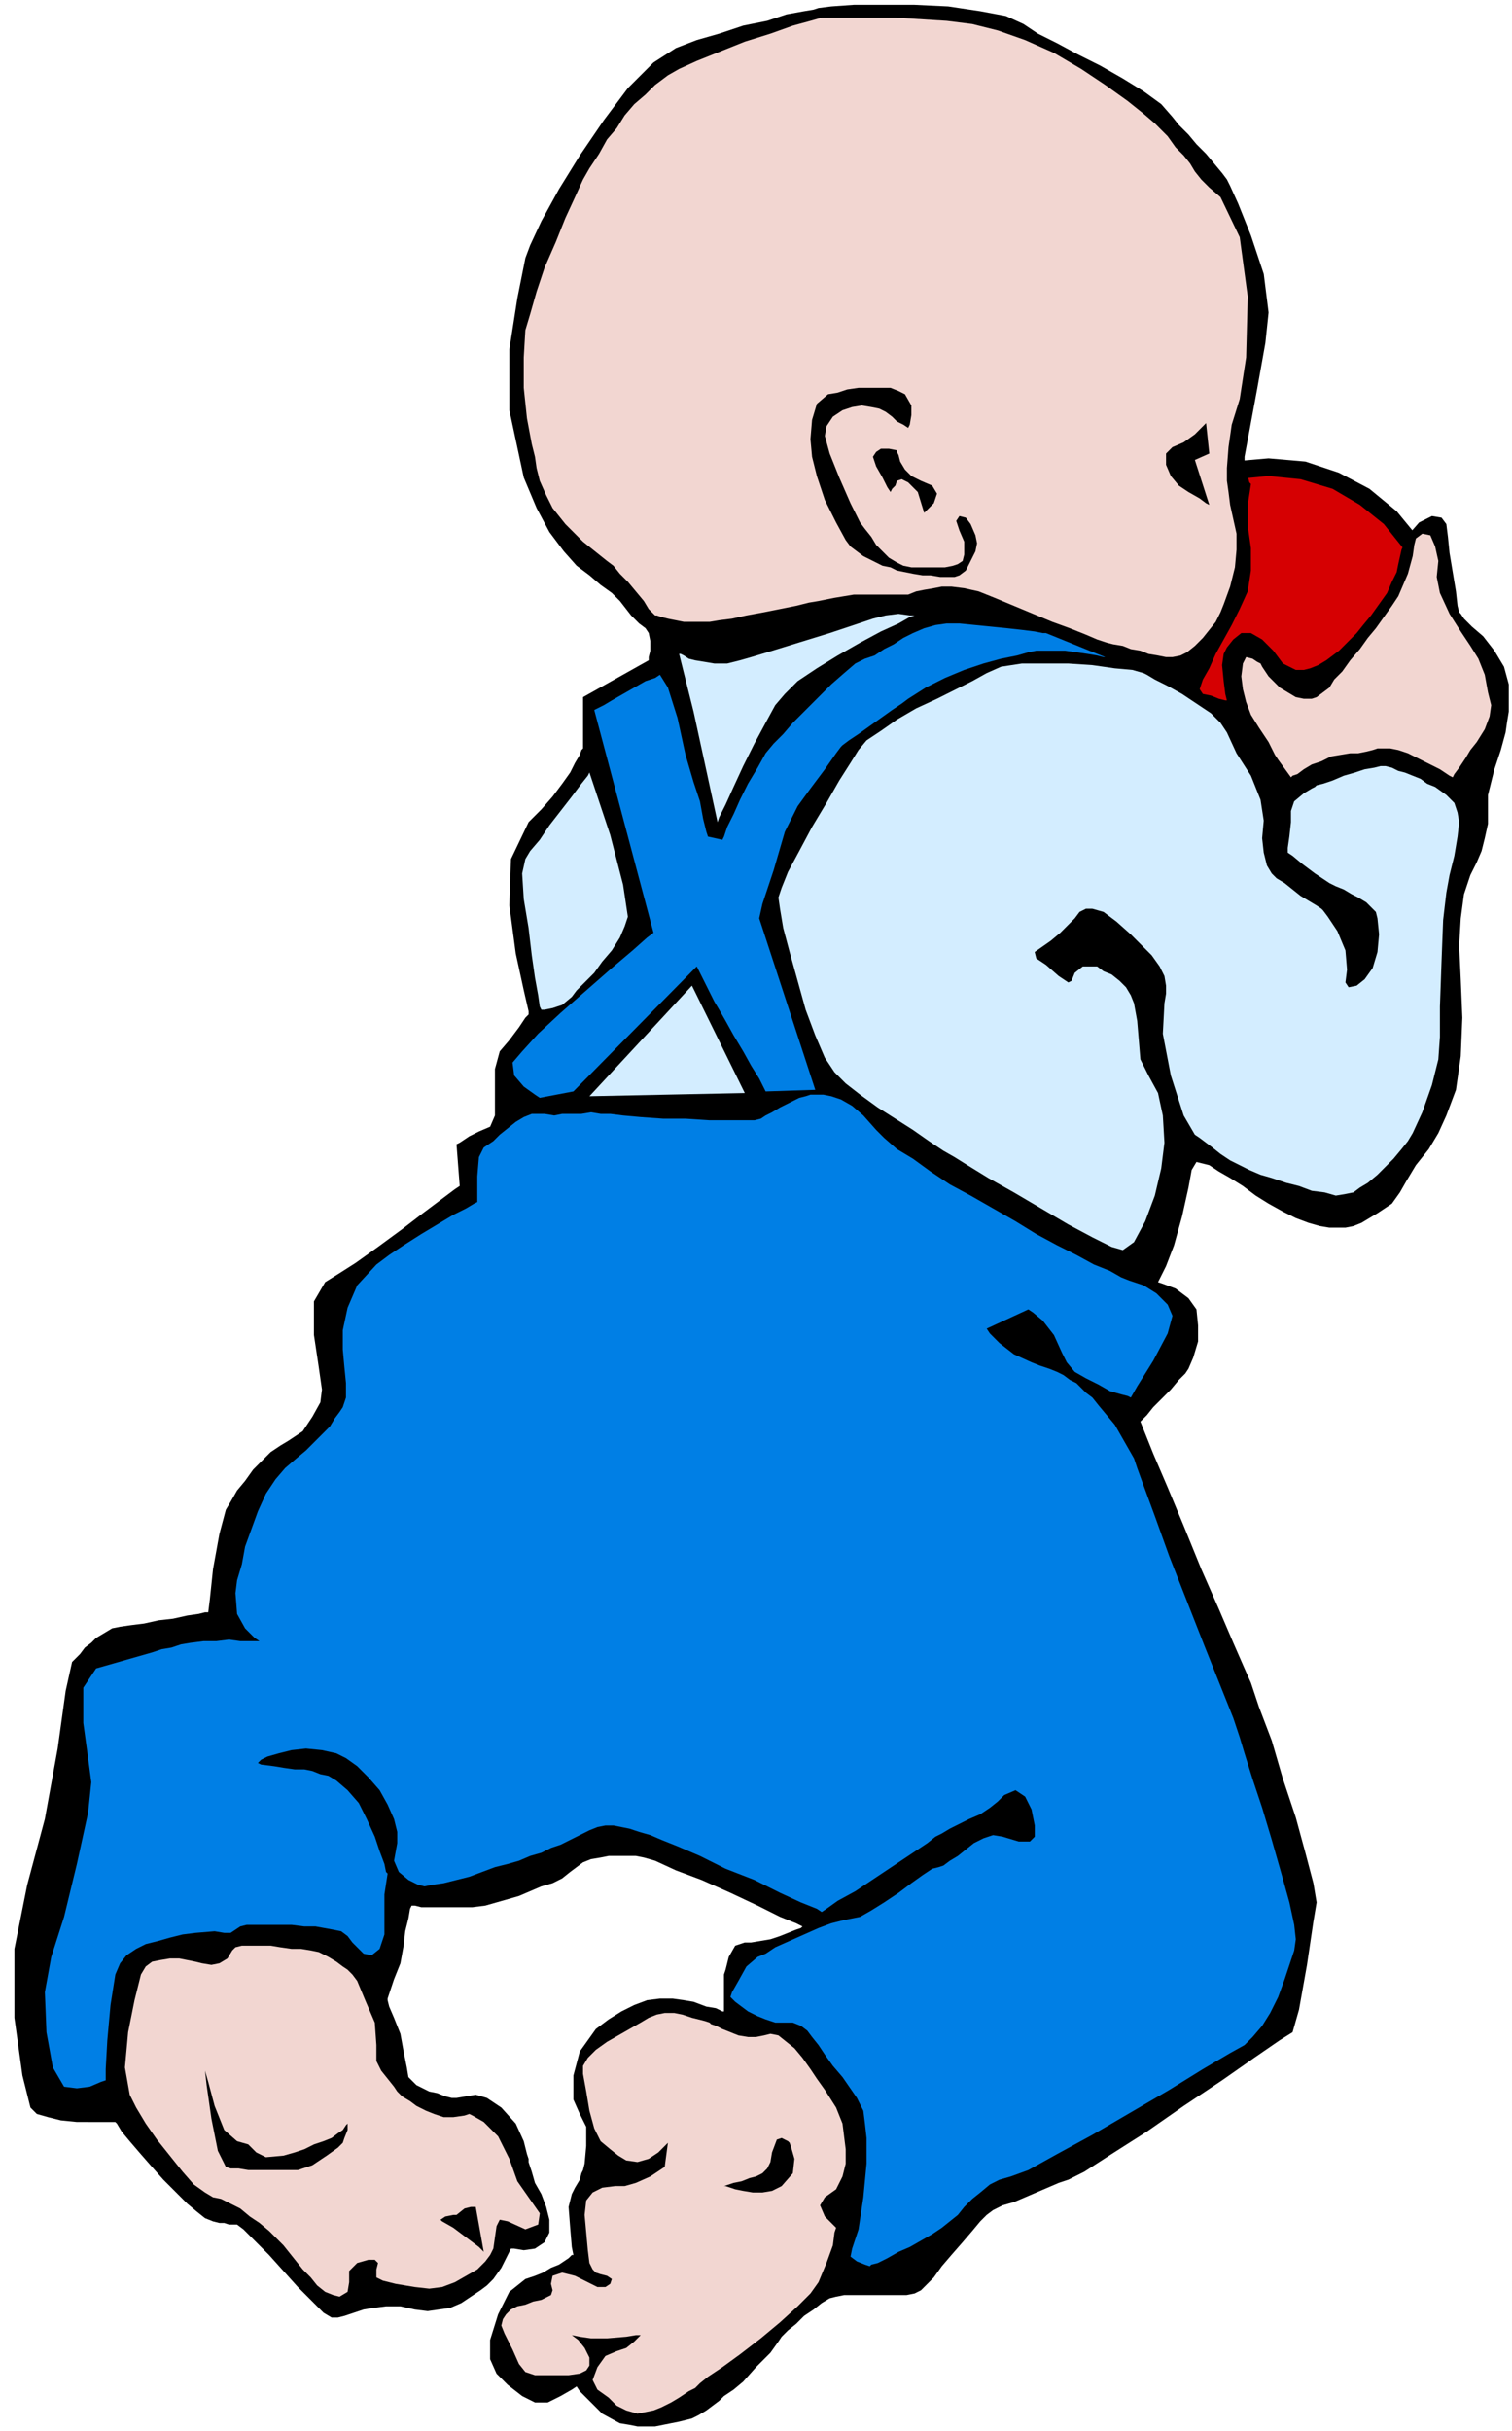
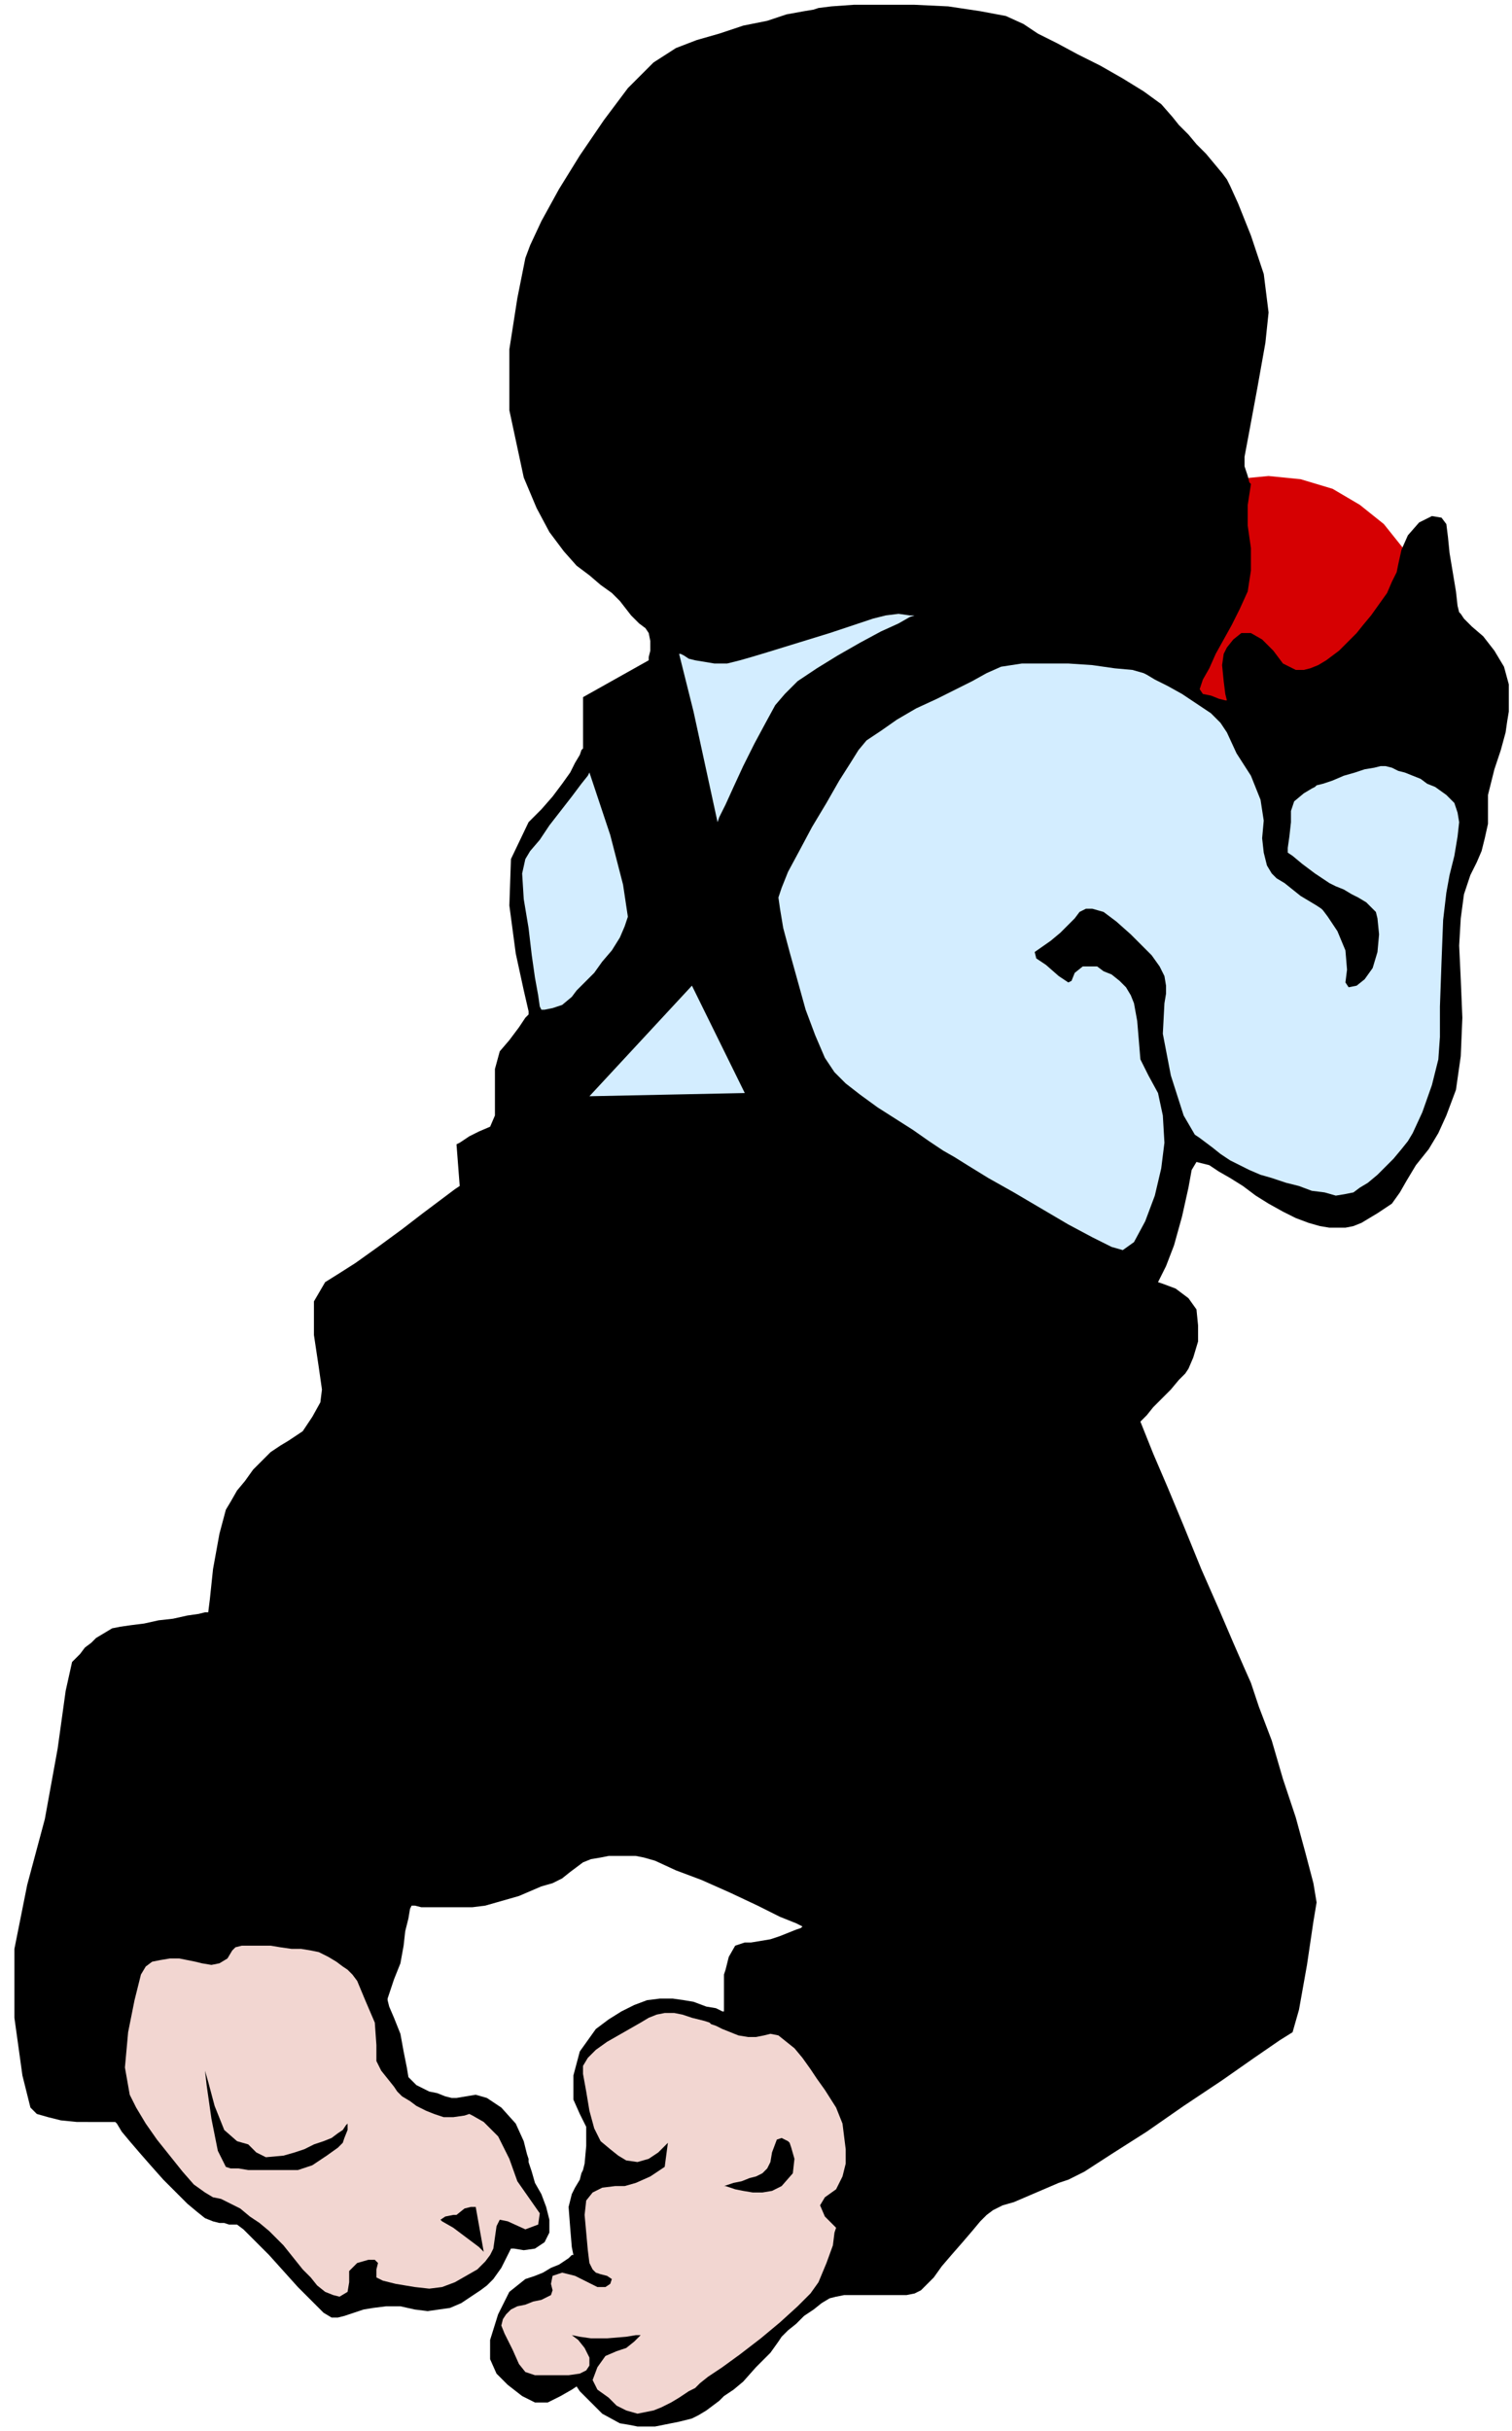
<svg xmlns="http://www.w3.org/2000/svg" width="90.624" height="1.517in" fill-rule="evenodd" stroke-linecap="round" preserveAspectRatio="none" viewBox="0 0 944 1517">
  <style>.pen1{stroke:none}.brush2{fill:#000}.brush4{fill:#f2d6d1}</style>
-   <path d="m792 513 23-2 21-7 19-10 17-14 14-17 10-20 7-21 2-23-2-23-7-21-10-19-14-17-17-14-19-10-21-7-23-2-23 2-21 7-20 10-17 14-14 17-10 19-7 21-2 23 2 23 7 21 10 20 14 17 17 14 20 10 21 7 23 2z" class="pen1 brush2" />
  <path d="m792 501 20-2 20-6 17-9 15-13 12-15 10-17 6-19 2-21-2-20-6-20-10-17-12-15-15-12-17-10-20-6-20-2-21 2-19 6-17 10-15 12-13 15-9 17-6 20-2 20 2 21 6 19 9 17 13 15 15 13 17 9 19 6 21 2z" class="pen1" style="fill:#d60002" />
  <path d="M779 315v13l2 14v14l-2 13-5 11-5 10-5 9-5 9-4 9-4 7-2 6 2 3 5 1 5 2 4 1h1l-1-4-1-8-1-10 1-7 2-4 4-5 5-4h6l7 4 7 7 6 8 8 4h5l4-1 5-2 5-3 4-3 4-3 4-4 3-3 4-4 4-5 5-6 5-7 5-7 3-7 3-6 1-5 2-9 4-9 7-8 8-4 6 1 3 4 1 8 1 10 2 12 2 12 1 9 1 4 1 1 2 3 5 5 7 6 7 9 6 10 3 11v17l-1 6-1 7-3 11-4 12-2 8-2 8v18l-2 9-2 8-3 7-4 8-4 12-2 15-1 17 1 21 1 24-1 24-3 21-6 16-5 11-6 10-8 10-6 10-4 7-5 7-9 6-5 3-5 3-5 2-5 1h-10l-6-1-7-2-8-3-8-4-9-5-8-5-8-6-8-5-7-4-6-4-8-2-3 5-2 11-4 18-5 18-5 13-4 8-1 2 3 1 8 3 8 6 5 7 1 10v10l-3 10-3 7-2 3-4 4-5 6-5 5-6 6-4 5-3 3-1 1 2 5 6 15 9 21 10 24 11 27 11 25 9 21 7 16 4 9 5 15 8 21 7 24 8 24 6 22 5 19 2 12-2 12-4 27-5 28-4 14-8 5-16 11-20 14-24 16-23 16-22 14-17 11-10 5-6 2-7 3-7 3-7 3-7 3-7 2-6 3-4 3-4 4-5 6-6 7-7 8-6 7-5 7-5 5-3 3-4 2-5 1h-39l-5 1-4 1-5 3-5 4-6 4-5 5-5 4-4 4-2 3-5 7-9 9-8 9-6 5-3 2-3 2-3 3-4 3-4 3-5 3-4 2-4 1-4 1-5 1-5 1-5 1h-11l-5-1-6-1-11-6-8-8-6-6-2-3-3 2-7 4-8 4h-8l-8-4-9-7-7-7-4-9v-12l5-16 7-14 10-8 6-2 5-2 5-3 5-2 3-2 3-2 2-2h1l-1-5-1-12-1-13 2-8 2-4 3-5 1-4 1-2 1-4 1-11v-12l-4-8-4-9v-15l4-15 10-14 8-6 8-5 8-4 8-3 8-1h8l7 1 6 1 8 3 6 1 4 2h1v-23l1-3 2-8 4-7 6-2h4l6-1 6-1 6-2 5-2 5-2 3-1 1-1-4-2-10-4-14-7-17-8-18-8-16-6-13-6-7-2-5-1h-17l-5 1-6 1-5 2-4 3-4 3-5 4-6 3-7 2-7 3-7 3-7 2-7 2-7 2-8 1h-32l-4-1h-2l-1 2-1 6-2 8-1 9-2 11-4 10-3 9-1 3v1l1 4 3 7 4 10 2 11 2 10 1 6 2 2 3 3 4 2 4 2 5 1 5 2 4 1h3l6-1 6-1 7 2 9 6 9 10 5 11 2 8 1 3v2l2 6 2 7 4 7 3 8 2 8v8l-3 6-6 4-7 1-6-1h-2l-1 2-2 4-3 6-5 7-4 4-4 3-6 4-6 4-7 3-7 1-7 1-8-1-9-2h-9l-8 1-6 1-6 2-6 2-4 1h-4l-5-3-7-7-9-9-9-10-9-10-9-9-7-7-4-3h-5l-3-1h-3l-4-1-5-2-5-4-6-5-7-7-8-8-8-9-7-8-6-7-5-6-3-5-1-1H48l-10-1-8-2-7-2-4-4-5-20-5-36v-43l8-40 11-41 8-44 5-36 4-18 2-2 3-3 3-4 4-3 3-3 5-3 5-3 5-1 7-1 8-1 9-2 9-1 9-2 7-1 4-1h2l1-8 2-19 4-22 4-15 3-5 4-7 5-6 5-7 6-6 5-5 6-4 5-3 9-6 6-9 5-9 1-8-2-14-3-20v-21l7-12 8-5 11-7 14-10 15-11 13-10 12-9 8-6 3-2-2-26 2-1 6-4 6-3 7-3 3-7v-29l3-11 6-7 6-8 4-6 2-2v2-4l-3-13-5-23-4-30 1-29 11-23 8-8 7-8 6-8 5-7 3-6 3-5 1-3 1-1v-32l41-23v-2l1-4v-6l-1-5-2-3-4-3-5-5-7-9-5-5-7-5-7-6-8-6-8-9-9-12-8-15-8-19-9-42v-38l5-32 5-25 3-8 7-15 11-20 13-21 15-22 15-20 16-16 14-9 13-5 14-4 15-5 15-3 12-4 11-2 6-1 3-1 8-1 14-1h38l21 1 20 3 16 3 11 5 9 6 12 6 13 7 14 7 14 8 13 8 11 8 7 8 4 5 6 6 5 6 6 6 5 6 5 6 3 4 2 4 5 11 8 20 8 24 3 24-2 19-5 28-5 27-3 16v6l2 6 1 4 1 1-2 13z" class="pen1 brush2" />
-   <path d="m513 11-7 2-11 3-14 5-16 5-15 6-15 6-11 5-7 4-8 6-6 6-7 6-6 7-5 8-6 7-5 9-6 9-4 7-5 11-6 13-6 15-7 16-5 15-4 14-3 10-1 17v19l2 19 3 16 2 8 1 7 2 8 4 9 4 8 8 10 11 11 15 12 4 3 4 5 5 5 5 6 5 6 3 5 3 3 1 1h1l3 1 4 1 5 1 5 1h16l6-1 8-1 9-2 11-2 10-2 10-2 8-2 6-1 5-1 5-1 6-1 6-1h34l5-2 5-1 6-1 5-1h6l8 1 9 2 10 4 12 5 12 5 12 5 11 4 10 4 7 3 6 2 4 1 6 1 5 2 6 1 5 2 6 1 5 1h4l5-1 4-2 5-4 5-5 4-5 4-5 3-6 2-5 4-11 3-12 1-11v-10l-2-9-2-9-1-8-1-7v-8l1-13 2-14 5-16 4-26 1-38-5-37-12-25-7-6-5-5-4-5-3-5-4-5-5-5-5-7-8-8-7-6-10-8-14-10-15-10-17-10-18-8-17-6-16-4-16-2-16-1-16-1h-46zm274 403-2-1-3-2-4-1-2 4-1 8 1 8 2 8 3 8 5 8 6 9 4 8 2 3 8 11 1-1 3-1 4-3 5-3 6-2 6-3 6-1 6-1h5l5-1 4-1 3-1h8l5 1 6 2 12 6 8 4 6 4 2 1 1-2 3-4 4-6 3-5 4-5 5-8 3-8 1-7-2-8-2-11-4-10-5-8-6-9-7-11-6-13-2-10 1-10-2-9-3-7-5-1-4 3-1 4-1 7-3 11-3 7-3 7-4 6-5 7-5 7-5 6-5 7-6 7-5 7-5 5-3 5-4 3-4 3-3 1h-5l-5-1-10-6-7-7-4-6-1-2z" class="pen1 brush4" />
-   <path d="m567 267-3-2-4-2-3-3-4-3-4-2-5-1-6-1-6 1-6 2-6 4-4 6-1 6 3 11 6 15 7 16 6 12 3 4 4 5 3 5 4 4 4 4 5 3 4 2 5 1h21l5-1 3-1 3-2 1-4v-8l-3-7-2-6 2-3 4 1 3 4 3 7 1 5-1 5-3 6-3 6-4 3-3 1h-9l-6-1h-5l-6-1-5-1-5-1-4-2-5-1-4-2-4-2-4-2-4-3-4-3-3-4-6-11-7-14-5-15-3-12-1-11 1-12 3-10 7-6 6-1 6-2 7-1h20l5 2 4 2 4 7v6l-1 6-1 2zm186-3-2 2-5 5-7 5-7 3-4 4v7l3 7 5 6 6 4 7 4 4 3 2 1-9-28 9-4-2-19z" class="pen1 brush2" />
-   <path d="m560 281-5-1h-5l-3 2-2 3 2 6 4 7 3 6 2 3 1-2 2-2 1-3 3-1 4 2 4 4 2 2 4 13 2-2 4-4 2-6-3-5-7-3-6-3-4-4-3-5-1-4-1-2v-1z" class="pen1 brush2" />
  <path d="m433 444 15 69 1-3 4-8 5-11 6-13 7-14 7-13 6-11 6-7 8-8 12-8 13-8 14-8 13-7 11-5 7-4 3-1h-3l-7-1-8 1-8 2-6 2-9 3-12 4-13 4-13 4-13 4-10 3-7 2-8 2h-8l-6-1-6-1-4-1-3-2-2-1h-1l9 36zm281-24-7-2-11-1-14-2-15-1h-29l-13 2-9 4-9 5-10 5-12 6-13 6-12 7-10 7-9 6-5 6-5 8-7 11-8 14-9 15-8 15-7 13-4 10-2 6 1 7 2 12 4 15 5 18 5 18 6 16 6 14 6 9 7 7 9 7 11 8 11 7 11 7 10 7 9 6 7 4 8 5 13 8 16 9 17 10 17 10 15 8 12 6 7 2 7-5 7-13 6-16 4-17 2-16-1-17-3-14-6-11-5-10-1-12-1-12-2-11-2-5-3-5-4-4-5-4-5-2-4-3h-9l-5 4-2 5-2 1-6-4-8-7-6-4-1-4 10-7 6-5 5-5 4-4 3-4 4-2h4l7 2 8 6 9 8 7 7 6 6 5 7 3 6 1 6v5l-1 6-1 19 5 26 8 25 7 12 3 2 4 3 4 3 5 4 6 4 6 3 6 3 7 3 7 2 9 3 8 2 8 3 8 1 7 2 6-1 5-1 4-3 5-3 6-5 5-5 5-5 5-6 4-5 3-5 6-13 6-17 4-16 1-14v-19l1-28 1-26 2-17 2-11 3-12 2-12 1-9-1-6-2-6-5-5-7-5-5-2-4-3-5-2-5-2-4-1-4-2-4-1h-3l-4 1-6 1-6 2-7 2-7 3-6 2-4 1-1 1-2 1-5 3-6 5-2 6v7l-1 9-1 7v3l3 2 6 5 8 6 9 6 4 2 5 2 5 3 4 2 5 3 3 3 3 3 1 4 1 10-1 11-3 10-5 7-5 4-5 1-2-3 1-8-1-12-5-12-6-9-3-4-1-1-3-2-5-3-5-3-5-4-5-4-5-3-3-3-3-5-2-8-1-9 1-11-2-13-6-15-9-14-6-13-4-6-6-6-9-6-9-6-9-5-8-4-5-3-2-1zm-346 62 4 12 9 27 8 31 3 20-2 6-3 7-5 8-6 7-5 7-6 6-5 5-3 4-6 5-6 2-5 1h-2l-1-2-1-7-2-11-2-14-2-17-3-18-1-16 2-9 3-5 6-7 6-9 7-9 7-9 6-8 4-5 1-2zm64 133-64 69 97-2-33-67z" class="pen1" style="fill:#d3edff" />
  <path d="m321 750 1-1 3-1 3-3 5-3 6-3 6-3 6-2 6-1 7-1 9-2 11-2 12-1 12-2h23l10 2 8 3 7 2 6 2 5 2 5 2 5 1 6 2 5 1 6 2 7 3 6 3 7 3 5 3 5 3 3 1 1 1-3 1h-15l-9-3-5-2-7-3-7-3-7-3-7-3-8-2-7-2-6-1-7-1-10-1-10-1h-11l-10-1-10 1-9 1-7 2-7 3-8 4-9 3-9 3-8 3-7 3-4 1-2 1 2-11z" class="pen1 brush2" />
-   <path d="M298 750v-16l1-12 3-6 3-2 3-2 4-4 5-4 5-4 5-3 5-2h8l6 1 5-1h12l6-1 6 1h6l8 1 11 1 14 1h14l15 1h28l4-1 3-2 4-2 5-3 4-2 4-2 4-2 4-1 3-1h8l5 1 6 2 7 4 7 6 8 9 5 5 8 7 10 6 11 8 12 8 13 7 14 8 14 8 13 8 13 7 12 6 11 6 10 4 7 4 5 2 3 1 6 2 8 5 7 7 3 7-3 11-9 17-10 16-4 7-2-1-4-1-7-2-7-4-8-4-7-4-5-6-3-6-5-11-7-9-6-5-3-2-26 12 2 3 6 6 9 7 11 5 5 2 6 2 5 2 4 2 4 3 4 2 3 3 3 3 4 3 4 5 5 6 5 6 4 7 4 7 4 7 2 6 4 11 7 19 9 25 11 28 11 28 10 25 8 20 4 12 3 10 5 16 6 18 6 20 6 21 5 18 3 14 1 9-1 7-3 9-3 9-4 11-5 10-5 8-6 7-5 5-9 5-17 10-21 13-24 14-24 14-22 12-18 10-11 4-7 2-6 3-6 5-5 4-5 5-4 5-5 4-5 4-6 4-7 4-7 4-7 3-7 4-6 3-4 1-1 1-3-1-5-2-4-3 1-5 4-12 3-20 2-21v-16l-1-9-1-8-4-8-9-13-6-7-5-7-4-6-4-5-3-4-4-3-5-2h-11l-6-2-5-2-6-3-4-3-4-3-2-2-1-1 1-3 4-7 5-9 7-6 5-2 6-4 9-4 9-4 9-4 8-3 8-2 5-1 5-1 7-4 8-5 9-6 8-6 7-5 6-4 4-1 3-1 4-3 5-3 5-4 5-4 6-3 6-2 6 1 10 3h7l3-3v-7l-2-10-4-8-6-4-7 3-4 4-5 4-6 4-7 3-6 3-6 3-5 3-4 2-5 4-9 6-12 8-12 8-12 8-11 6-7 5-3 2-3-2-10-4-13-6-16-8-18-7-16-8-14-6-10-4-7-3-7-2-6-2-5-1-5-1h-5l-5 1-5 2-6 3-6 3-6 3-6 2-6 3-7 2-7 3-7 2-8 2-8 3-8 3-8 2-8 2-7 1-5 1-4-1-6-3-6-5-3-7 2-11v-7l-2-8-4-9-5-9-7-8-7-7-7-5-6-3-9-2-10-1-9 1-8 2-7 2-4 2-2 2 2 1 8 1 6 1 7 1h6l5 1 5 2 5 1 5 3 7 6 7 8 5 10 5 11 3 9 3 8 1 5 1 1-2 13v25l-3 9-5 4-5-1-3-3-4-4-3-4-4-3-5-1-11-2h-7l-8-1h-28l-4 1-3 2-3 2h-4l-6-1-12 1-8 1-8 2-7 2-8 2-6 3-6 4-4 5-3 7-3 19-2 22-1 18v7l-3 1-7 3-8 1-8-1-7-12-4-22-1-25 4-22 8-25 8-33 7-32 2-19-2-15-3-22v-22l8-12 7-2 7-2 7-2 7-2 7-2 6-2 6-1 6-2 6-1 8-1h8l8-1 7 1h12l-3-2-6-6-5-9-1-13 1-8 3-10 2-11 4-11 4-11 5-11 6-9 6-7 7-6 6-5 6-6 5-5 4-4 3-5 3-4 2-3 2-6v-9l-1-10-1-11v-12l3-14 6-14 12-13 8-6 9-6 11-7 10-6 10-6 8-4 5-3 2-1zm73-307 2-1 4-2 5-3 7-4 7-4 7-4 6-2 3-2 5 8 6 19 5 23 5 17 4 12 2 11 2 8 1 3 9 2 1-2 2-6 4-8 4-9 5-10 6-10 5-9 5-6 6-6 6-7 8-8 8-8 8-8 8-7 7-6 6-3 6-2 6-4 6-3 6-4 6-3 7-3 7-2 7-1h8l10 1 10 1 10 1 9 1 8 1 5 1h2l37 15h-1l-4-1-6-1-7-1-7-1h-18l-5 1-7 2-10 2-11 3-12 4-12 5-12 6-11 7-4 3-6 4-7 5-7 5-7 5-6 4-4 3-1 1-3 4-7 10-9 12-8 11-8 16-7 24-7 21-2 9 35 107-31 1-1-2-3-6-5-8-5-9-6-10-5-9-4-7-3-5-3-6-4-8-3-6-1-2-77 78-21 4-3-2-7-5-6-7-1-8 6-7 10-11 14-13 16-14 16-14 13-11 9-8 4-3-37-139z" class="pen1" style="fill:#007fe5" />
  <path d="m220 1232-1-1-2-2-3-2-4-3-5-3-6-3-5-1-6-1h-6l-7-1-6-1h-18l-4 1-2 2-3 5-5 3-5 1-6-1-4-1-5-1-5-1h-6l-6 1-5 1-4 3-3 5-4 16-4 20-2 22 3 17 4 8 6 10 7 10 8 10 8 10 7 8 7 5 5 3 5 1 6 3 6 3 6 5 6 4 6 5 5 5 4 4 4 5 4 5 4 5 5 5 4 5 5 4 5 2 4 1 5-3 1-6v-7l5-5 7-2h4l2 2-1 4v5l4 2 8 2 12 2 9 1 8-1 8-3 7-4 7-4 5-5 3-4 2-4 1-7 1-7 2-4 5 1 11 5 8-3 1-7-7-10-7-10-5-14-7-14-9-9-7-4-2-1-3 1-7 1h-6l-6-2-5-2-6-3-4-3-5-3-3-3-2-3-4-5-4-5-3-6v-10l-1-14-6-14-5-12-3-4z" class="pen1 brush4" />
  <path d="m443 1262-3-1-4-1-4-1-6-2-5-1h-6l-5 1-5 2-5 3-7 4-7 4-7 4-7 5-5 5-3 5v5l2 11 2 12 3 11 4 8 6 5 5 4 5 3 7 1 7-2 6-4 4-4 2-2-2 15-3 2-6 4-9 4-7 2h-6l-8 1-6 3-4 5-1 9 1 11 1 11 1 8 2 4 2 2 3 1 4 1 3 2-1 3-3 2h-5l-6-3-8-4-8-2-6 2-1 5 1 4-1 3-6 3-5 1-5 2-5 1-4 2-3 3-2 3-1 4 2 5 5 10 4 9 4 5 6 2h21l7-1 4-2 2-3v-5l-3-6-4-5-4-3-2-1 2 1 5 1 7 1h10l12-1 6-1h3l-1 1-3 3-5 4-6 2-7 3-5 7-3 8 3 6 7 5 5 5 6 3 7 2 5-1 5-1 5-2 6-3 5-3 6-4 4-2 3-3 5-4 9-6 11-8 13-10 12-10 11-10 8-8 5-7 5-12 4-11 1-8 1-3-2-2-5-5-3-7 3-5 7-5 4-8 2-8v-9l-1-8-1-8-4-10-7-11-5-7-4-6-5-7-5-6-5-4-5-4-5-1-4 1-5 1h-5l-6-1-5-2-5-2-4-2-3-1-1-1z" class="pen1 brush4" />
  <path d="m452 1364 6-2 5-1 5-2 4-1 4-2 3-3 2-4 1-6 3-8 3-1 4 2 1 1 1 3 2 7-1 9-7 8-6 3-6 1h-6l-6-1-5-1-3-1-3-1h-1zm-324-72 2 7 4 15 6 15 8 7 7 2 5 5 6 3 11-1 7-2 6-2 6-3 6-2 5-2 4-3 3-2 2-3 1-1v4l-2 5-1 3-3 3-7 5-9 6-9 3h-31l-6-1h-5l-3-1-5-10-4-20-3-21-1-9zm157 90 5-4 4-1h3l5 28-3-3-8-6-8-6-7-4-1-1 3-2 5-1h2z" class="pen1 brush2" />
</svg>